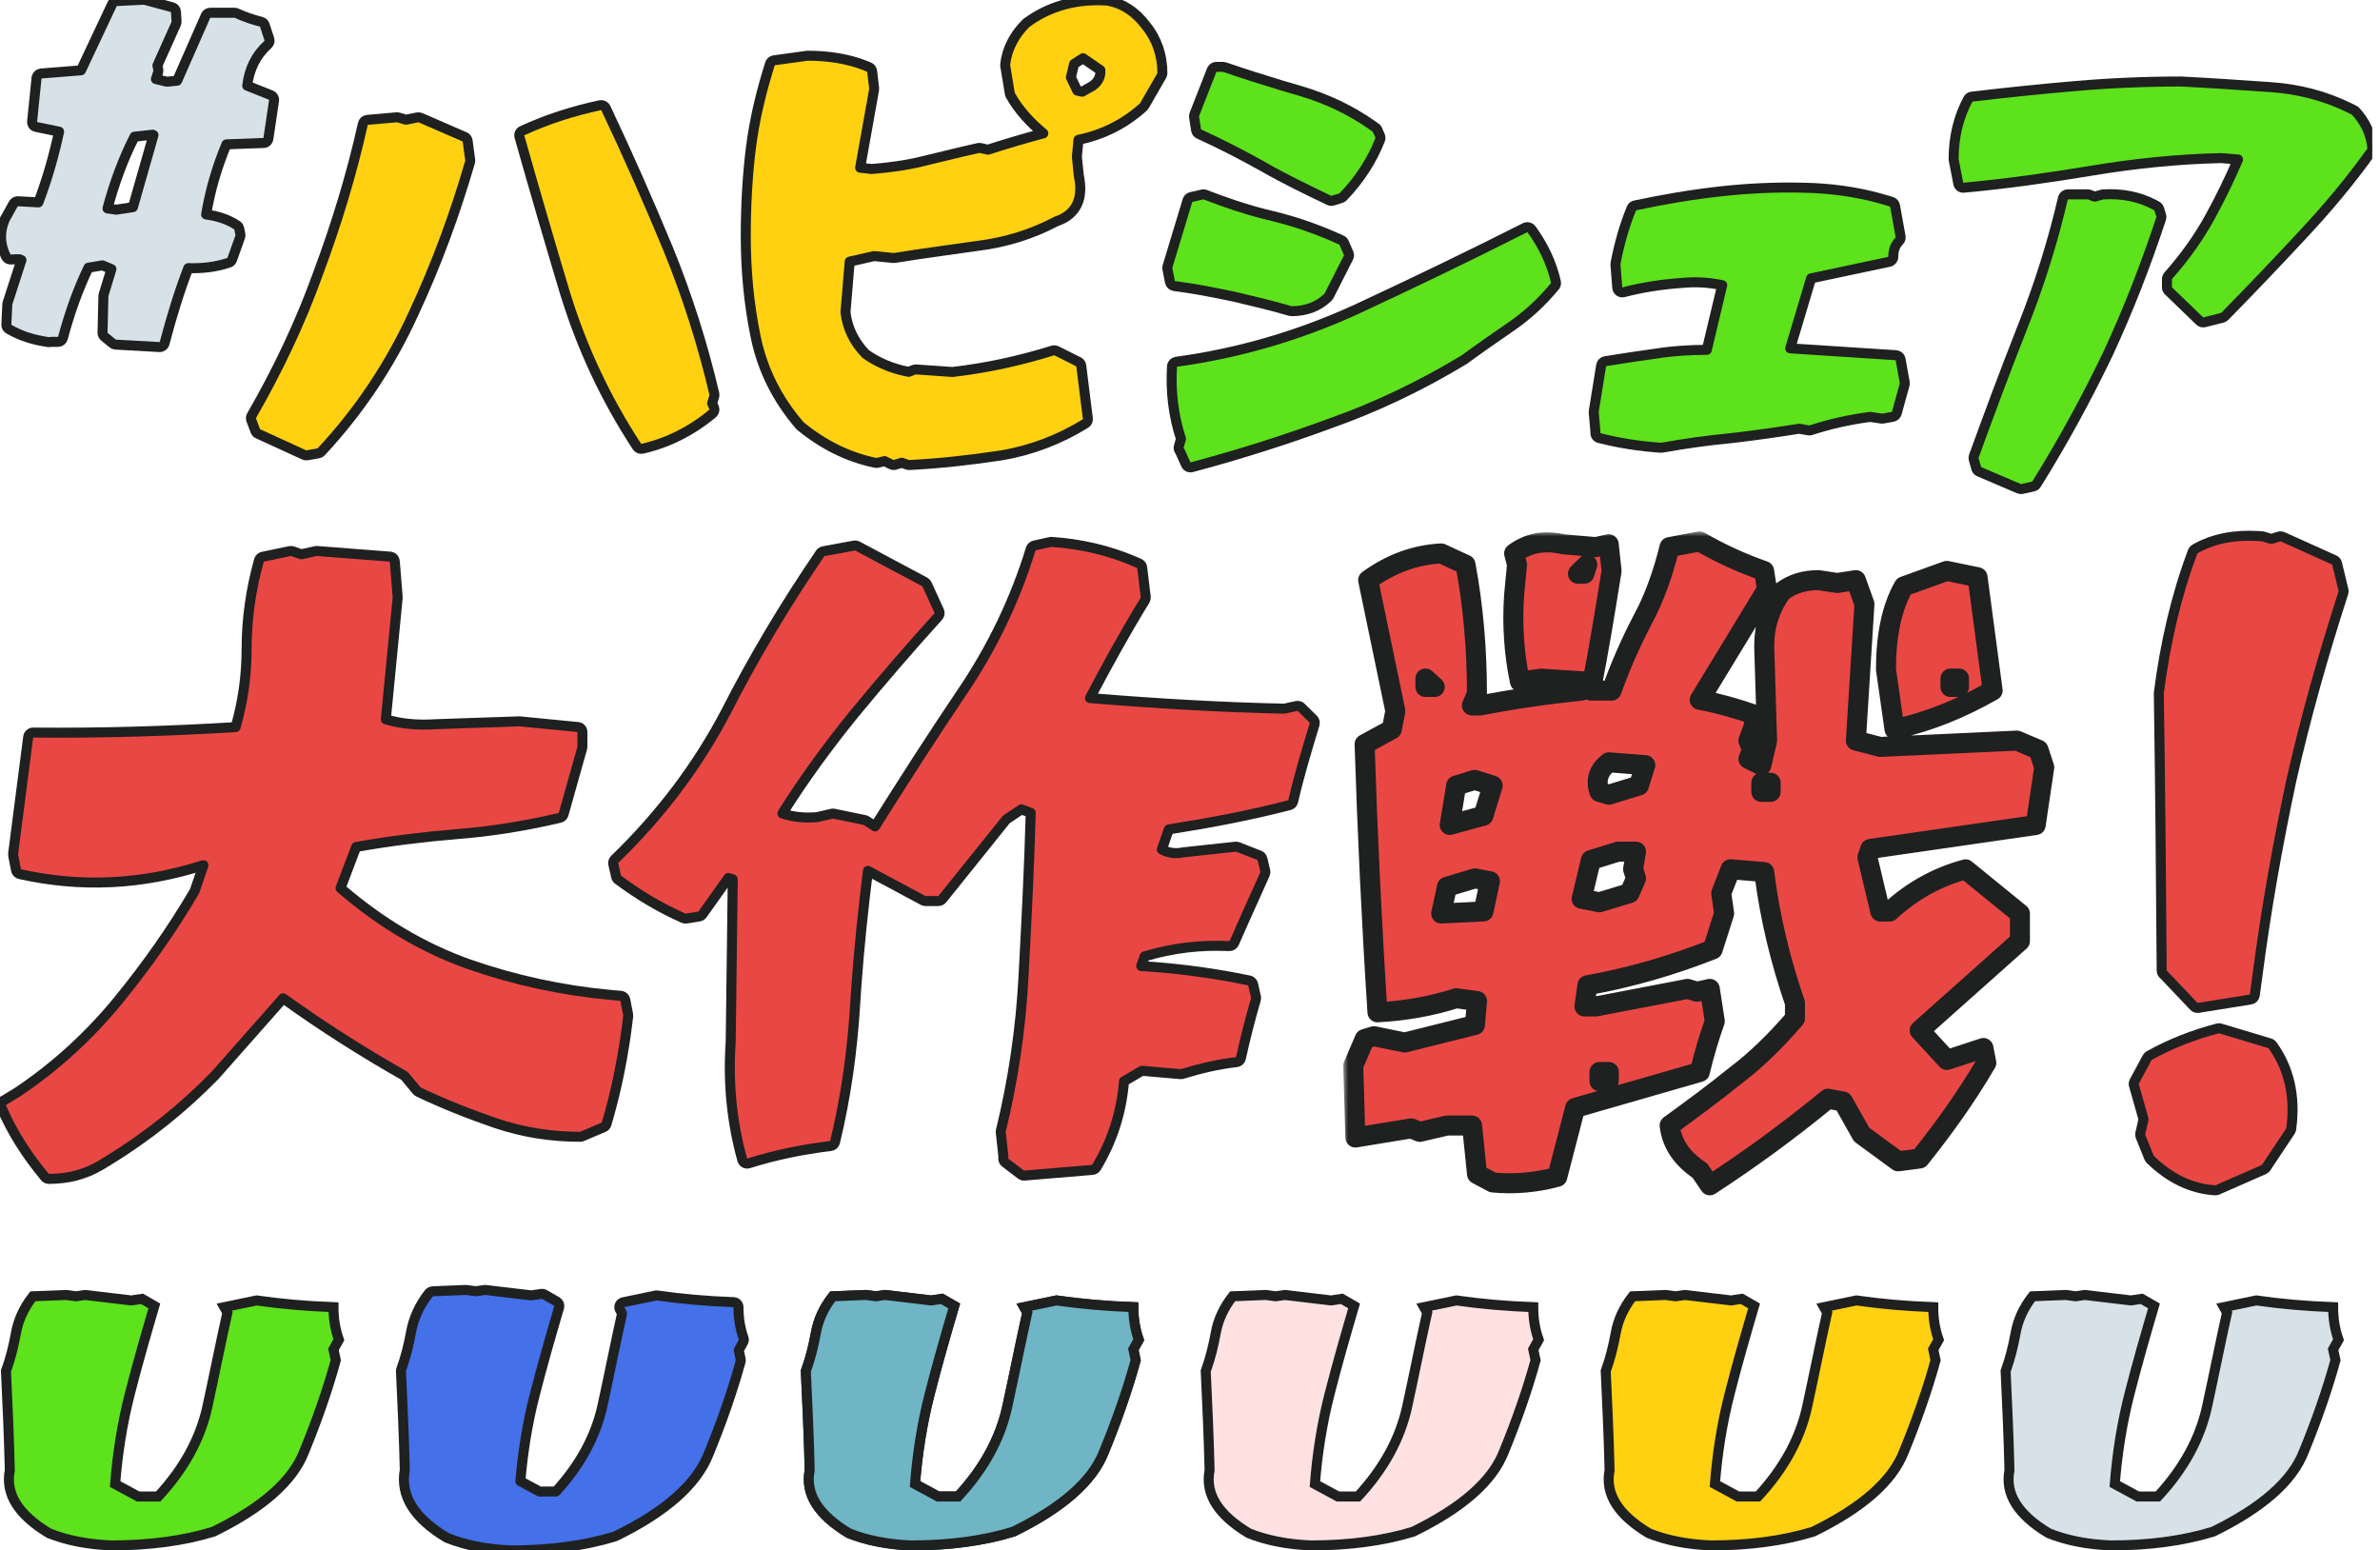
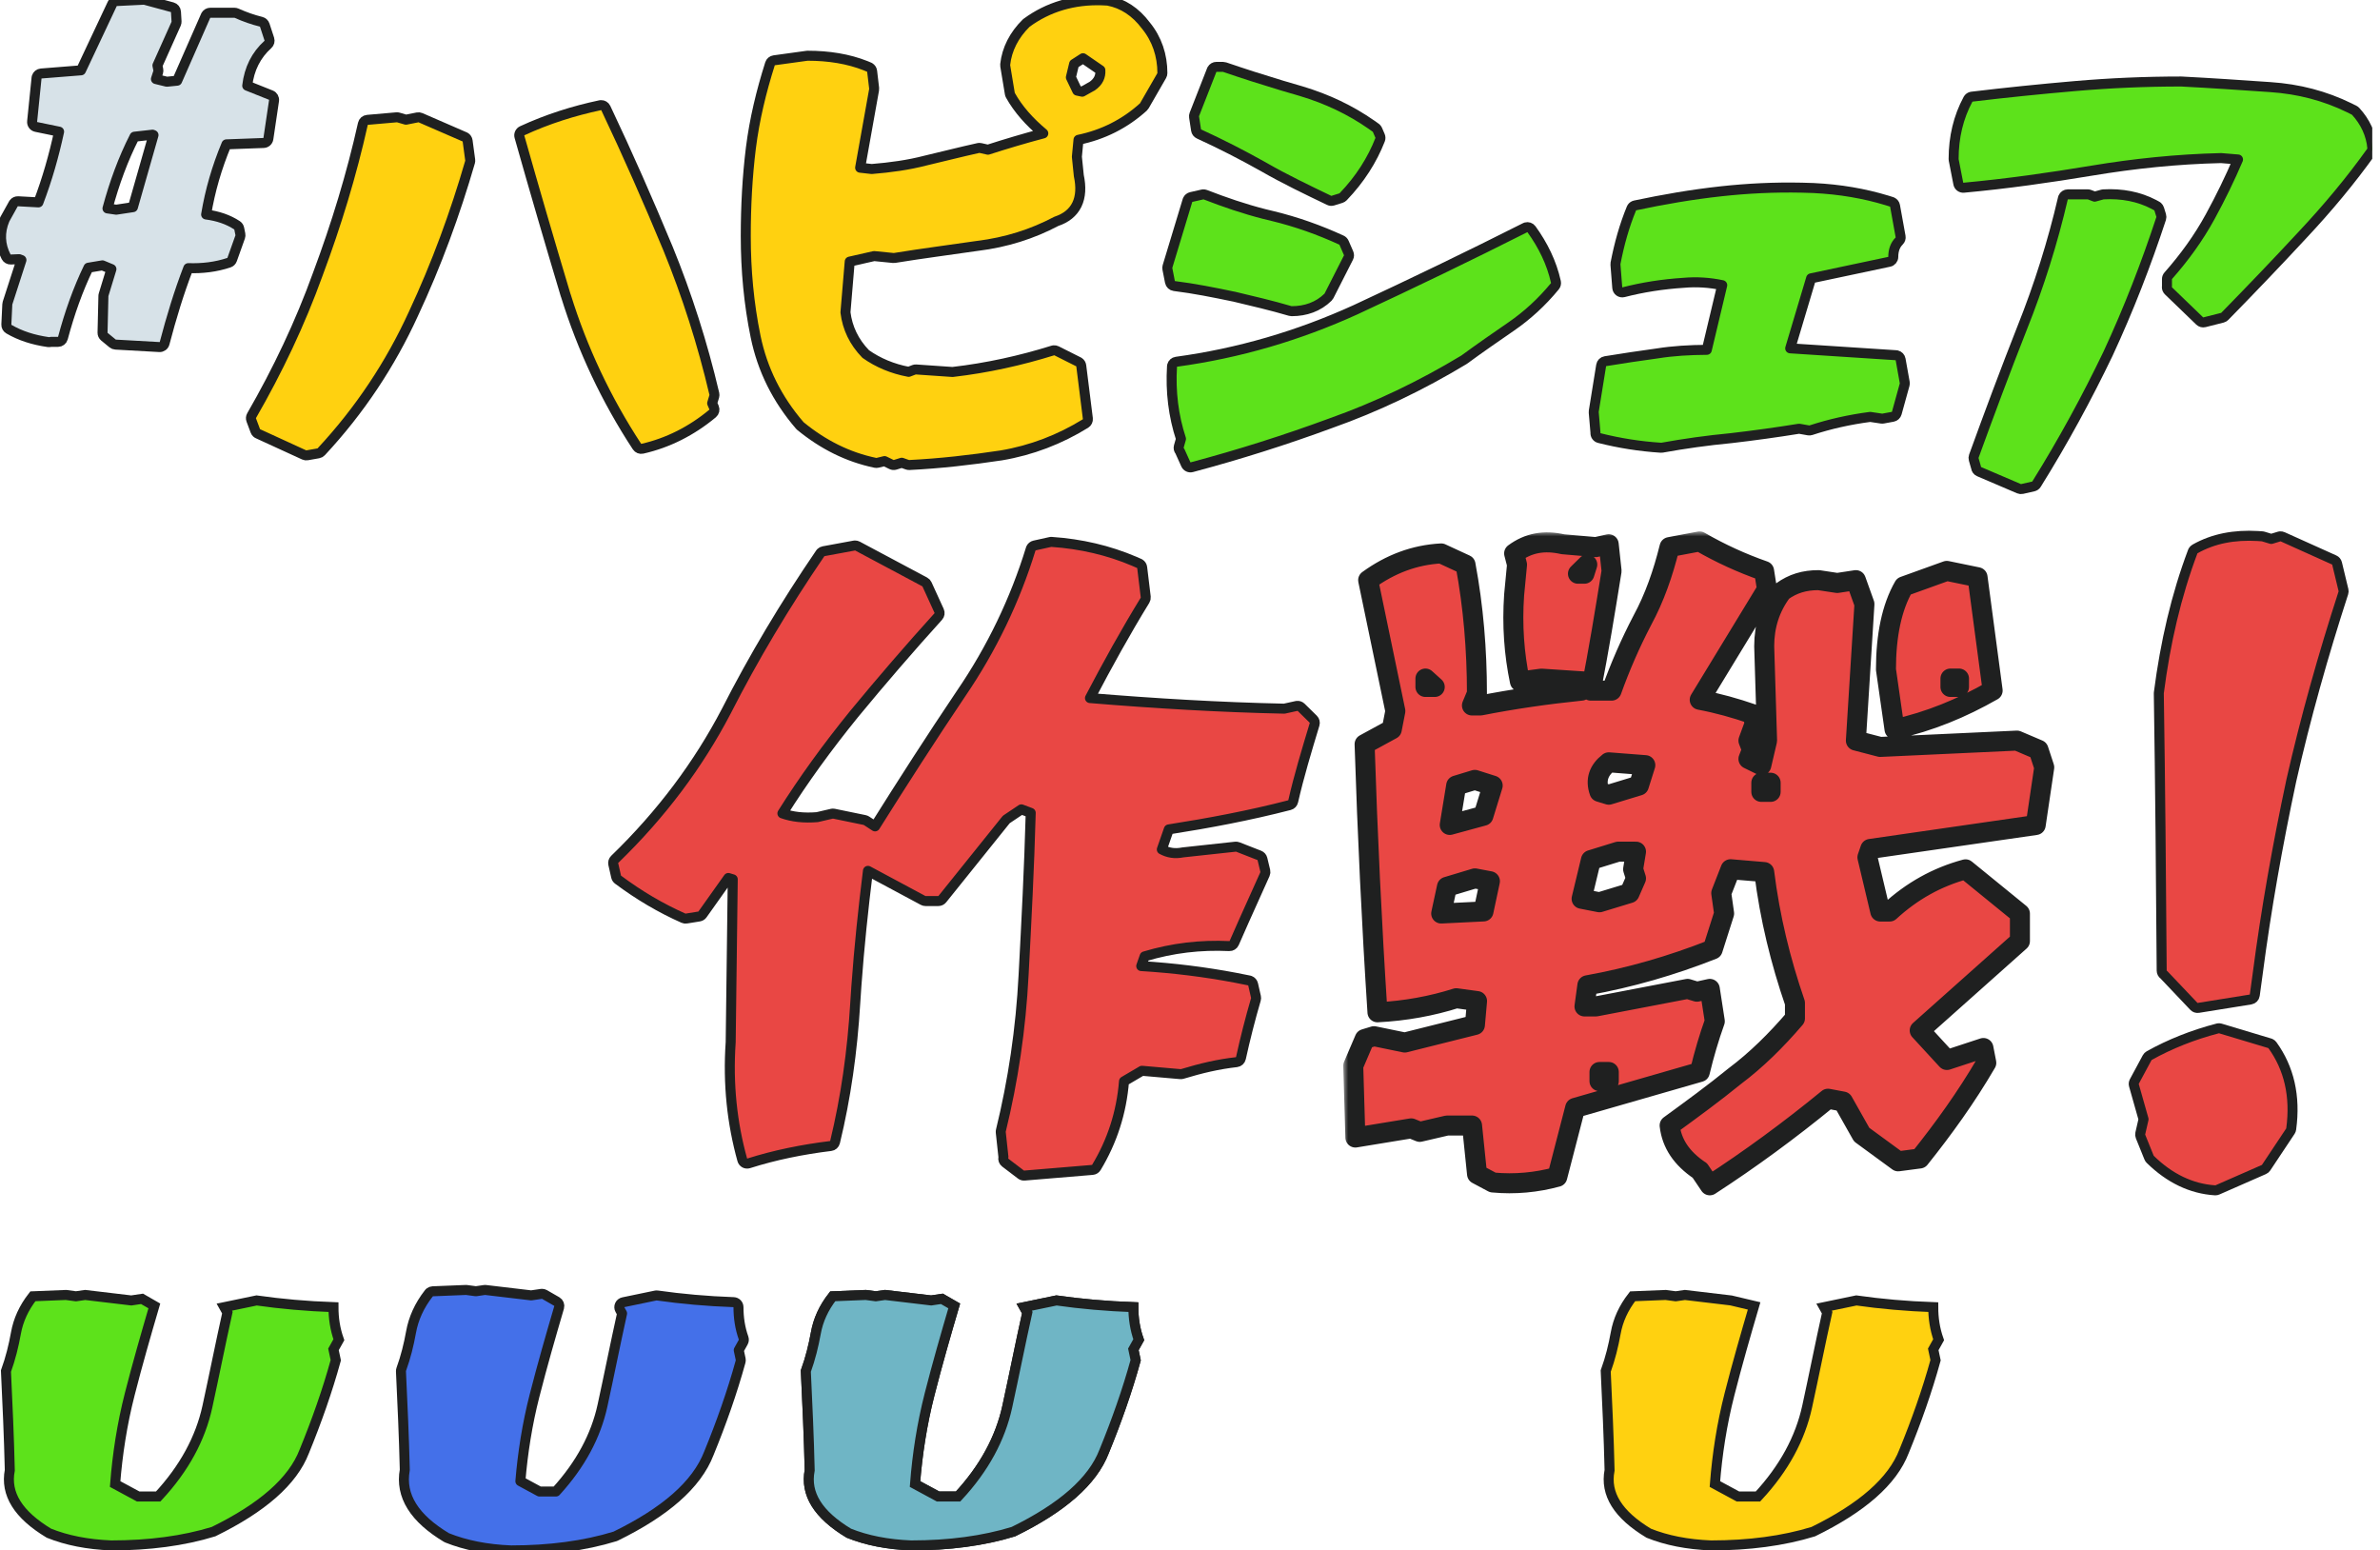
<svg xmlns="http://www.w3.org/2000/svg" width="238" height="155" viewBox="0 0 238 155" fill="none">
  <g clip-path="url(#clip0_18_8437)">
    <path d="M41.756 11.738C41.856 11.718 41.959 11.73 42.053 11.771L46.464 13.688L46.523 13.717C46.652 13.794 46.74 13.928 46.761 14.079L47.02 15.996C47.029 16.065 47.024 16.135 47.005 16.202C45.509 21.36 43.655 26.425 41.337 31.389C39.057 36.375 36.001 41.01 32.119 45.177C32.045 45.256 31.947 45.309 31.84 45.328L30.716 45.526C30.616 45.544 30.512 45.532 30.42 45.489L25.849 43.393C25.708 43.346 25.592 43.239 25.538 43.095L25.124 41.989C25.072 41.85 25.085 41.694 25.159 41.565C27.76 37.054 30.006 32.341 31.792 27.386L31.794 27.38C33.632 22.46 35.163 17.44 36.291 12.375C36.339 12.162 36.519 12.004 36.736 11.985L39.657 11.73C39.719 11.725 39.781 11.732 39.841 11.749L40.597 11.969L41.756 11.738ZM60.105 10.511C60.301 10.503 60.488 10.613 60.575 10.796C62.78 15.441 64.84 20.133 66.793 24.832L66.795 24.835C68.698 29.496 70.253 34.356 71.432 39.377C71.452 39.462 71.449 39.552 71.424 39.636L71.216 40.32L71.404 40.758C71.491 40.961 71.435 41.197 71.266 41.339C69.161 43.096 66.773 44.295 64.231 44.87C64.028 44.916 63.818 44.831 63.703 44.657C60.614 39.953 58.238 34.889 56.591 29.58C56.578 29.555 56.568 29.529 56.56 29.502C54.973 24.212 53.425 18.912 51.944 13.668C51.877 13.431 51.992 13.181 52.216 13.078C54.772 11.899 57.364 11.085 60.02 10.521L60.105 10.511Z" fill="#FFD110" stroke="#1F2020" stroke-miterlimit="10" stroke-linejoin="round" />
    <path d="M110.183 0.031L110.747 0.059L110.807 0.066C112.274 0.346 113.555 1.174 114.588 2.554C115.695 3.906 116.239 5.541 116.239 7.31C116.239 7.397 116.217 7.483 116.173 7.559L114.433 10.58C114.407 10.626 114.374 10.667 114.335 10.702C112.466 12.39 110.295 13.473 107.85 13.979L107.688 15.672L107.882 17.568C108.118 18.675 108.08 19.656 107.692 20.458C107.299 21.268 106.586 21.818 105.636 22.131C103.226 23.405 100.623 24.231 97.752 24.586L97.751 24.585C94.973 24.992 92.228 25.34 89.458 25.792C89.415 25.799 89.371 25.8 89.328 25.796L87.41 25.605L84.972 26.158L84.546 31.235C84.74 32.8 85.4 34.192 86.571 35.398C87.802 36.269 89.258 36.883 90.867 37.18L91.4 36.976L91.504 36.948C91.54 36.943 91.577 36.941 91.613 36.943L95.255 37.194C98.742 36.791 102.08 36.046 105.278 35.048L105.372 35.028C105.467 35.018 105.565 35.035 105.651 35.078L107.853 36.184L107.906 36.215C108.026 36.295 108.106 36.424 108.124 36.568L108.787 41.856C108.811 42.05 108.72 42.241 108.554 42.344C105.983 43.935 103.154 45.026 100.119 45.537L100.109 45.538C97.072 45.993 94.026 46.345 90.93 46.497C90.865 46.5 90.8 46.49 90.739 46.469L90.175 46.269L89.517 46.475C89.394 46.513 89.263 46.503 89.148 46.446L88.454 46.105L87.756 46.276C87.684 46.294 87.609 46.294 87.536 46.279C84.777 45.704 82.302 44.456 80.036 42.598C80.014 42.579 79.993 42.559 79.975 42.537C77.711 39.907 76.239 36.959 75.558 33.643C74.887 30.377 74.577 27.019 74.577 23.617C74.577 20.625 74.731 17.687 75.09 14.783L75.091 14.782C75.451 11.922 76.131 9.124 77.003 6.374C77.061 6.19 77.22 6.057 77.411 6.03L80.698 5.577L80.767 5.572C82.878 5.572 84.838 5.886 86.571 6.575L86.915 6.719L86.974 6.749C87.105 6.828 87.194 6.964 87.212 7.118L87.414 8.827C87.42 8.876 87.418 8.926 87.409 8.975L86.014 16.769L87.172 16.9C89.032 16.75 90.841 16.5 92.528 16.061L92.541 16.058L95.158 15.427C96.042 15.212 96.935 14.999 97.833 14.801L97.942 14.789C97.979 14.789 98.015 14.793 98.051 14.801L98.794 14.969C100.635 14.378 102.484 13.827 104.33 13.338C102.931 12.173 101.817 10.917 101.041 9.526C101.013 9.476 100.994 9.421 100.984 9.364L100.523 6.589C100.515 6.544 100.514 6.498 100.519 6.452C100.686 4.918 101.41 3.501 102.616 2.315C102.633 2.299 102.652 2.284 102.671 2.27C104.833 0.683 107.379 -0.052 110.183 0.031ZM107.412 6.394L107.088 7.734L107.723 9.062L108.221 9.169L109.132 8.658L109.196 8.628C109.527 8.402 109.751 8.147 109.884 7.871C110.002 7.626 110.058 7.343 110.037 7.015L108.301 5.822L107.412 6.394Z" fill="#FFD110" stroke="#1F2020" stroke-miterlimit="10" stroke-linejoin="round" />
    <path d="M152.599 22.731C152.799 22.673 153.019 22.745 153.145 22.919C154.301 24.521 155.161 26.255 155.592 28.193C155.625 28.343 155.588 28.5 155.491 28.618C154.183 30.212 152.706 31.557 151.129 32.642C149.592 33.699 148.002 34.8 146.423 35.957C146.411 35.966 146.399 35.974 146.386 35.981C142.103 38.565 137.663 40.694 133.066 42.32L133.067 42.321C128.536 43.989 123.908 45.457 119.174 46.717C118.938 46.78 118.691 46.663 118.59 46.44L117.987 45.108C117.876 44.982 117.835 44.807 117.882 44.643L118.099 43.883C117.345 41.595 117.046 39.164 117.201 36.638L117.213 36.551C117.261 36.353 117.425 36.201 117.632 36.173C123.887 35.32 129.847 33.568 135.551 30.972C141.292 28.302 146.928 25.586 152.514 22.766L152.599 22.731ZM120.315 19.436C120.389 19.431 120.464 19.442 120.534 19.469C122.455 20.216 124.399 20.881 126.418 21.398L127.288 21.61L127.293 21.611C129.634 22.177 131.923 22.99 134.15 24.013C134.261 24.064 134.351 24.155 134.4 24.268L134.861 25.325C134.92 25.462 134.916 25.619 134.848 25.752L132.898 29.586C132.873 29.634 132.841 29.678 132.802 29.716C131.819 30.681 130.562 31.115 129.165 31.115C129.118 31.115 129.07 31.108 129.024 31.095C127.17 30.549 125.259 30.103 123.374 29.654C123.362 29.653 123.348 29.653 123.335 29.65C121.384 29.244 119.451 28.852 117.426 28.6C117.212 28.573 117.039 28.412 116.997 28.2L116.739 26.888C116.723 26.807 116.727 26.724 116.75 26.645L118.749 20.045L118.773 19.982C118.837 19.841 118.964 19.737 119.118 19.702L120.242 19.447L120.315 19.436ZM122.303 6.687C122.358 6.687 122.413 6.696 122.465 6.714C124.34 7.356 126.247 7.967 128.188 8.55L130.14 9.123L130.145 9.125C132.697 9.892 135.013 10.982 137.155 12.476L137.581 12.779L137.632 12.822C137.68 12.868 137.719 12.924 137.745 12.985L138.005 13.59C138.057 13.711 138.059 13.847 138.011 13.97C137.218 15.997 135.999 17.922 134.312 19.677C134.254 19.737 134.18 19.782 134.1 19.808L133.284 20.062C133.163 20.1 133.031 20.091 132.917 20.036C130.72 18.98 128.493 17.915 126.37 16.695V16.694C124.229 15.493 122.09 14.396 119.895 13.393C119.742 13.323 119.633 13.18 119.608 13.014L119.407 11.701C119.393 11.614 119.403 11.524 119.435 11.442L121.174 7.004L121.207 6.936C121.296 6.783 121.46 6.687 121.64 6.687H122.303Z" fill="#5DE21B" stroke="#1F2020" stroke-miterlimit="10" stroke-linejoin="round" />
    <path d="M180.184 18.765L181.38 18.802L181.384 18.803C183.972 18.929 186.402 19.341 188.705 20.042L189.164 20.186L189.227 20.211C189.37 20.28 189.473 20.414 189.502 20.572L190.059 23.651C190.089 23.814 190.036 23.981 189.918 24.097C189.525 24.483 189.327 25.022 189.327 25.686C189.327 25.922 189.161 26.126 188.93 26.175L181.109 27.832L179.02 34.83L189.599 35.518L189.683 35.53C189.874 35.576 190.024 35.73 190.059 35.929L190.472 38.242C190.485 38.316 190.482 38.391 190.463 38.463L189.674 41.315C189.623 41.499 189.471 41.638 189.283 41.673L188.312 41.852C188.258 41.862 188.203 41.864 188.148 41.855L187.02 41.687C184.949 41.957 182.973 42.401 181.092 43.017C181.014 43.042 180.931 43.048 180.85 43.034L179.913 42.868C177.721 43.223 175.436 43.541 173.104 43.812L173.093 43.813C170.716 44.039 168.461 44.358 166.215 44.762C166.176 44.769 166.135 44.771 166.095 44.769C163.989 44.634 161.931 44.309 159.922 43.801C159.68 43.74 159.522 43.51 159.547 43.264L159.373 41.233C159.369 41.193 159.371 41.152 159.378 41.111L160.117 36.531C160.151 36.318 160.319 36.151 160.532 36.117C162.243 35.843 163.998 35.568 165.706 35.341C167.315 35.083 168.968 34.991 170.681 34.98L172.222 28.515C170.985 28.252 169.687 28.159 168.354 28.279L168.34 28.281V28.28C166.294 28.411 164.249 28.728 162.35 29.22C162.207 29.257 162.055 29.228 161.935 29.143C161.815 29.057 161.739 28.922 161.727 28.774L161.545 26.461C161.541 26.416 161.543 26.372 161.551 26.328C161.922 24.394 162.44 22.557 163.147 20.84L163.207 20.733C163.279 20.636 163.384 20.567 163.505 20.541C166.285 19.953 169.156 19.449 172.128 19.126C174.729 18.843 177.406 18.705 180.184 18.765Z" fill="#5DE21B" stroke="#1F2020" stroke-miterlimit="10" stroke-linejoin="round" />
    <path d="M210.337 19.435C212.188 19.334 213.886 19.656 215.389 20.442L215.687 20.606L215.764 20.66C215.835 20.721 215.888 20.801 215.916 20.891L216.118 21.543C216.149 21.642 216.147 21.748 216.115 21.847C214.62 26.397 212.874 30.901 210.808 35.358L210.805 35.364C208.693 39.761 206.33 44.112 203.648 48.416C203.578 48.529 203.465 48.609 203.335 48.638L202.21 48.893C202.107 48.916 202 48.907 201.903 48.866L197.905 47.156C197.733 47.082 197.621 46.922 197.604 46.743L197.371 45.927C197.342 45.826 197.346 45.718 197.382 45.619C198.92 41.386 200.517 37.094 202.211 32.801L202.212 32.799C203.894 28.592 205.27 24.225 206.293 19.822L206.319 19.74C206.396 19.557 206.577 19.434 206.78 19.434H208.779L208.87 19.443C208.9 19.448 208.929 19.457 208.958 19.468L209.466 19.664L210.231 19.453L210.337 19.435ZM218.146 8.151C221.072 8.302 224.055 8.501 227.025 8.709H227.024C229.879 8.899 232.499 9.59 234.942 10.785L235.429 11.03L235.503 11.077C235.526 11.094 235.547 11.114 235.566 11.135C236.506 12.16 237.118 13.423 237.234 14.812C237.244 14.93 237.211 15.048 237.142 15.144C235.081 18.035 232.751 20.827 230.23 23.512C227.708 26.236 225.091 28.961 222.475 31.635C222.411 31.701 222.329 31.747 222.24 31.77L220.443 32.223C220.276 32.265 220.098 32.218 219.973 32.098L216.841 29.077C216.744 28.983 216.689 28.854 216.688 28.719C216.688 28.686 216.691 28.652 216.697 28.62V27.905C216.697 27.783 216.742 27.665 216.823 27.574C218.445 25.737 219.855 23.794 221.016 21.669C222.072 19.737 222.994 17.836 223.801 15.947L222.107 15.807C217.682 15.911 213.398 16.362 209.225 17.056C204.961 17.766 200.69 18.372 196.369 18.77C196.113 18.793 195.882 18.62 195.833 18.368L195.371 15.998C195.365 15.966 195.362 15.934 195.362 15.902C195.362 13.712 195.841 11.712 196.806 9.923L196.876 9.826C196.956 9.737 197.065 9.679 197.186 9.665C200.575 9.258 204.021 8.908 207.514 8.605C211.017 8.302 214.521 8.15 218.12 8.15C218.128 8.15 218.138 8.15 218.146 8.151Z" fill="#5DE21B" stroke="#1F2020" stroke-miterlimit="10" stroke-linejoin="round" />
-     <path d="M58.24 74.667C58.24 74.713 58.233 74.759 58.221 74.803L56.357 81.422C56.307 81.597 56.167 81.732 55.99 81.773C52.672 82.553 49.284 83.122 45.747 83.398L45.748 83.399C42.411 83.674 39.014 84.084 35.617 84.686L34.055 88.804C38.024 92.24 42.322 94.802 46.95 96.434H46.95C51.479 98.005 56.125 99.024 61.079 99.485L62.075 99.57L62.157 99.584C62.343 99.63 62.489 99.781 62.527 99.974L62.815 101.456C62.825 101.506 62.827 101.558 62.821 101.609C62.385 105.365 61.669 108.982 60.651 112.394C60.608 112.536 60.504 112.653 60.367 112.711L58.214 113.627C58.152 113.653 58.086 113.667 58.019 113.667C55.103 113.667 52.329 113.234 49.556 112.3L49.552 112.299C46.887 111.379 44.36 110.389 41.839 109.18C41.774 109.149 41.717 109.103 41.671 109.048L40.441 107.568C36.351 105.254 32.271 102.665 28.312 99.821L21.518 107.511C21.512 107.517 21.507 107.523 21.501 107.529C18.383 110.728 14.821 113.608 10.816 116.06L10.008 116.544C8.494 117.433 6.829 117.878 4.882 117.878C4.733 117.878 4.592 117.812 4.497 117.697C2.608 115.42 1.148 113.121 0.125 110.678C0.033 110.458 0.109 110.205 0.306 110.071C0.342 110.047 0.381 110.029 0.421 110.015L1.834 109.151C5.649 106.576 8.979 103.515 11.875 99.97C14.715 96.478 17.266 92.858 19.466 89.092L20.345 86.508C14.144 88.495 8.06 88.76 1.986 87.402C1.792 87.359 1.642 87.205 1.604 87.01L1.316 85.527C1.306 85.475 1.304 85.421 1.311 85.368L2.82 73.686C2.852 73.436 3.068 73.249 3.321 73.251C10.062 73.316 16.814 73.115 23.558 72.705C24.269 70.245 24.66 67.663 24.66 64.884C24.66 61.88 25.1 58.879 25.9 56.023L25.922 55.958C25.986 55.811 26.119 55.702 26.279 55.669L28.998 55.102C29.087 55.084 29.18 55.09 29.266 55.12L30.131 55.423L31.568 55.103L31.641 55.093C31.666 55.091 31.691 55.092 31.715 55.094L39.019 55.66L39.108 55.675C39.31 55.728 39.462 55.904 39.479 56.118L39.767 59.707C39.769 59.736 39.769 59.766 39.766 59.795L38.583 71.925C40.062 72.375 41.733 72.539 43.598 72.412L43.615 72.411L51.918 72.128L51.984 72.13L57.788 72.696C58.044 72.721 58.239 72.936 58.24 73.193V74.667Z" fill="#E94744" stroke="#1F2020" stroke-miterlimit="10" stroke-linejoin="round" />
    <path d="M105.163 54.186C108.099 54.384 110.86 55.032 113.418 56.122L113.928 56.345L113.985 56.376C114.113 56.455 114.199 56.589 114.217 56.741L114.574 59.697C114.587 59.809 114.562 59.922 114.503 60.018C112.564 63.175 110.75 66.451 108.997 69.8C115.453 70.333 121.971 70.723 128.425 70.86L129.654 70.59L129.716 70.581C129.861 70.567 130.006 70.619 130.112 70.722L131.332 71.921C131.465 72.052 131.514 72.245 131.46 72.422C130.671 75.032 129.889 77.612 129.317 80.131C129.275 80.314 129.135 80.458 128.954 80.505C124.948 81.543 120.88 82.306 116.881 82.932L116.182 84.937C116.824 85.282 117.475 85.389 118.278 85.234L118.319 85.228L123.547 84.661L123.666 84.663C123.706 84.668 123.745 84.677 123.783 84.692L125.935 85.533C126.087 85.592 126.201 85.722 126.24 85.881L126.528 87.081C126.554 87.188 126.543 87.302 126.497 87.403L124.346 92.186L124.347 92.187L123.414 94.302C123.331 94.491 123.139 94.61 122.933 94.6C120.062 94.465 117.266 94.786 114.463 95.629L114.123 96.598C117.358 96.796 120.497 97.188 123.538 97.764L124.924 98.04L124.993 98.06C125.151 98.118 125.271 98.252 125.309 98.418L125.597 99.684C125.616 99.767 125.613 99.853 125.589 99.935C125.016 101.897 124.519 103.851 124.089 105.813C124.043 106.022 123.869 106.18 123.656 106.204C121.831 106.407 120.076 106.823 118.23 107.384C118.169 107.403 118.104 107.409 118.04 107.404L114.193 107.068L112.401 108.121C112.15 111.261 111.205 114.139 109.632 116.74C109.549 116.877 109.405 116.966 109.245 116.979L102.442 117.546C102.318 117.557 102.195 117.521 102.097 117.446L100.521 116.247C100.368 116.13 100.295 115.935 100.334 115.747C100.337 115.733 100.341 115.72 100.345 115.707L100.076 113.22C100.07 113.163 100.075 113.105 100.088 113.048C101.301 108.083 102.085 102.901 102.362 97.447V97.446C102.644 92.14 102.925 86.715 103.072 81.279L102.138 80.928L100.628 81.941L94.227 89.91C94.132 90.028 93.989 90.096 93.837 90.096H92.549C92.467 90.096 92.385 90.076 92.313 90.037L86.795 87.077C86.329 90.842 85.919 94.7 85.641 98.564L85.523 100.326C85.233 105.139 84.585 109.739 83.501 114.209C83.452 114.412 83.283 114.563 83.076 114.588C80.238 114.935 77.472 115.495 74.864 116.325C74.734 116.366 74.593 116.353 74.474 116.289C74.355 116.224 74.267 116.113 74.231 115.983C73.217 112.343 72.778 108.419 73.069 104.211L73.275 87.924L72.835 87.79L70.247 91.435C70.17 91.544 70.051 91.618 69.919 91.639L68.631 91.846C68.536 91.862 68.438 91.849 68.35 91.81C66.094 90.812 63.908 89.527 61.804 87.957C61.709 87.886 61.642 87.783 61.615 87.668L61.328 86.403C61.289 86.232 61.342 86.054 61.467 85.932C66.158 81.398 69.844 76.435 72.615 71.139C75.345 65.776 78.508 60.48 82.026 55.329L82.089 55.252C82.16 55.184 82.25 55.137 82.348 55.119L85.424 54.552L85.507 54.544C85.591 54.542 85.674 54.563 85.749 54.603L92.477 58.191C92.574 58.242 92.651 58.325 92.697 58.424L93.917 61.097C94 61.279 93.966 61.492 93.832 61.64C90.974 64.798 88.183 68.031 85.401 71.406C82.747 74.677 80.367 77.945 78.24 81.332C79.24 81.688 80.394 81.816 81.716 81.707L83.181 81.366L83.287 81.353C83.323 81.353 83.359 81.356 83.395 81.363L86.47 81.996C86.531 82.008 86.59 82.033 86.643 82.067L87.505 82.629C90.286 78.199 93.14 73.758 96.122 69.326L96.124 69.324C99.171 64.861 101.514 59.977 103.076 54.888L103.099 54.826C103.164 54.685 103.291 54.581 103.445 54.546L105.021 54.197L105.092 54.186C105.116 54.184 105.14 54.184 105.163 54.186Z" fill="#E94744" stroke="#1F2020" stroke-miterlimit="10" stroke-linejoin="round" />
    <mask id="path-8-outside-1_18_8437" maskUnits="userSpaceOnUse" x="134.325" y="53.137" width="72" height="67" fill="black">
      <rect fill="white" x="134.325" y="53.137" width="72" height="67" />
-       <path d="M169.971 117.038C168.184 115.839 167.175 114.366 166.963 112.534C169.183 110.919 171.403 109.295 173.479 107.604C175.632 105.99 177.631 104.016 179.495 101.835V100.286C178.063 96.131 176.987 91.768 176.42 87.198L173.056 86.914L172.124 89.303L172.412 91.343L171.269 94.932C167.184 96.546 163.033 97.746 158.737 98.52L158.448 100.635H159.592L168.76 98.879L169.693 99.162L170.98 98.879L171.48 102.118C170.904 103.733 170.404 105.423 169.981 107.189L157.516 110.777L155.729 117.671C153.653 118.237 151.5 118.445 149.28 118.237L147.704 117.397L147.204 112.543H144.696L141.976 113.176L141.121 112.826L135.537 113.742L135.325 106.566L136.469 103.893L137.401 103.61L140.477 104.243L147.492 102.486L147.704 100.097L145.628 99.814C143.196 100.588 140.544 101.079 137.747 101.221C137.171 92.354 136.748 83.42 136.459 74.412L139.179 72.929L139.535 71.097L136.815 58.009C139.035 56.394 141.467 55.478 144.119 55.337L146.551 56.46C147.339 60.681 147.694 64.978 147.694 69.341L147.194 70.54H148.05C151.269 69.907 154.643 69.416 158.15 69.057L158.439 68.141L154.143 67.858L151.99 68.141C151.413 65.394 151.202 62.513 151.413 59.482L151.702 56.46L151.413 55.337C152.845 54.279 154.422 53.996 156.286 54.42L159.582 54.704L160.87 54.42L161.158 57.093C160.515 61.106 159.871 65.044 159.083 69.057H161.158C162.014 66.668 163.023 64.345 164.234 62.022C165.454 59.775 166.31 57.31 166.954 54.704L169.962 54.137C172.038 55.337 174.19 56.319 176.41 57.093L176.699 58.925L169.971 69.973C171.836 70.323 173.556 70.814 175.199 71.38L175.488 72.296L174.844 74.053L175.199 74.969L174.844 75.885L176.132 76.517L176.708 74.053L176.42 64.619C176.42 62.579 176.997 60.747 178.207 59.133C179.284 58.358 180.428 58.009 181.859 58.009L183.724 58.292L185.588 58.009L186.444 60.398L185.588 74.053L188.02 74.686L201.696 74.053L203.848 74.969L204.425 76.725L203.57 82.495L187.03 84.884L186.742 85.725L188.029 91.145H188.962C191.182 89.105 193.69 87.698 196.554 86.924L201.993 91.353V94.101L191.97 103.034L194.69 105.99L198.342 104.79L198.63 106.273C196.621 109.72 194.334 112.883 191.97 115.839L189.817 116.122L186.165 113.45L184.301 110.145L182.801 109.861C178.938 113.025 174.998 115.914 170.98 118.521L169.981 117.038H169.971ZM142.543 67.849V68.689H143.475L142.543 67.849ZM148.992 88.114L147.492 87.83L144.696 88.671L144.119 91.343L148.348 91.135L148.992 88.114ZM149.27 78.548L147.483 77.981L145.618 78.548L144.974 82.486L148.338 81.57L149.27 78.548ZM158.727 56.451L157.795 57.367H158.439L158.727 56.451ZM163.6 87.83L163.311 86.914L163.6 85.158H161.812L159.092 85.998L158.16 89.87L159.948 90.219L162.956 89.303L163.6 87.83ZM164.532 76.508L160.88 76.225C159.88 76.999 159.515 77.981 159.948 79.18L160.88 79.464L163.888 78.548L164.532 76.508ZM160.88 107.189H159.948V108.105H160.88V107.189ZM177.064 78.264H176.132V79.18H177.064V78.264ZM188.596 66.933C188.596 63.552 189.173 60.738 190.384 58.632L194.68 57.084L197.755 57.716L199.264 69.048C196.189 70.804 192.96 72.145 189.452 72.92L188.596 66.942V66.933ZM195.9 67.849H195.045V68.689H195.9V67.849Z" />
    </mask>
    <path d="M169.971 117.038C168.184 115.839 167.175 114.366 166.963 112.534C169.183 110.919 171.403 109.295 173.479 107.604C175.632 105.99 177.631 104.016 179.495 101.835V100.286C178.063 96.131 176.987 91.768 176.42 87.198L173.056 86.914L172.124 89.303L172.412 91.343L171.269 94.932C167.184 96.546 163.033 97.746 158.737 98.52L158.448 100.635H159.592L168.76 98.879L169.693 99.162L170.98 98.879L171.48 102.118C170.904 103.733 170.404 105.423 169.981 107.189L157.516 110.777L155.729 117.671C153.653 118.237 151.5 118.445 149.28 118.237L147.704 117.397L147.204 112.543H144.696L141.976 113.176L141.121 112.826L135.537 113.742L135.325 106.566L136.469 103.893L137.401 103.61L140.477 104.243L147.492 102.486L147.704 100.097L145.628 99.814C143.196 100.588 140.544 101.079 137.747 101.221C137.171 92.354 136.748 83.42 136.459 74.412L139.179 72.929L139.535 71.097L136.815 58.009C139.035 56.394 141.467 55.478 144.119 55.337L146.551 56.46C147.339 60.681 147.694 64.978 147.694 69.341L147.194 70.54H148.05C151.269 69.907 154.643 69.416 158.15 69.057L158.439 68.141L154.143 67.858L151.99 68.141C151.413 65.394 151.202 62.513 151.413 59.482L151.702 56.46L151.413 55.337C152.845 54.279 154.422 53.996 156.286 54.42L159.582 54.704L160.87 54.42L161.158 57.093C160.515 61.106 159.871 65.044 159.083 69.057H161.158C162.014 66.668 163.023 64.345 164.234 62.022C165.454 59.775 166.31 57.31 166.954 54.704L169.962 54.137C172.038 55.337 174.19 56.319 176.41 57.093L176.699 58.925L169.971 69.973C171.836 70.323 173.556 70.814 175.199 71.38L175.488 72.296L174.844 74.053L175.199 74.969L174.844 75.885L176.132 76.517L176.708 74.053L176.42 64.619C176.42 62.579 176.997 60.747 178.207 59.133C179.284 58.358 180.428 58.009 181.859 58.009L183.724 58.292L185.588 58.009L186.444 60.398L185.588 74.053L188.02 74.686L201.696 74.053L203.848 74.969L204.425 76.725L203.57 82.495L187.03 84.884L186.742 85.725L188.029 91.145H188.962C191.182 89.105 193.69 87.698 196.554 86.924L201.993 91.353V94.101L191.97 103.034L194.69 105.99L198.342 104.79L198.63 106.273C196.621 109.72 194.334 112.883 191.97 115.839L189.817 116.122L186.165 113.45L184.301 110.145L182.801 109.861C178.938 113.025 174.998 115.914 170.98 118.521L169.981 117.038H169.971ZM142.543 67.849V68.689H143.475L142.543 67.849ZM148.992 88.114L147.492 87.83L144.696 88.671L144.119 91.343L148.348 91.135L148.992 88.114ZM149.27 78.548L147.483 77.981L145.618 78.548L144.974 82.486L148.338 81.57L149.27 78.548ZM158.727 56.451L157.795 57.367H158.439L158.727 56.451ZM163.6 87.83L163.311 86.914L163.6 85.158H161.812L159.092 85.998L158.16 89.87L159.948 90.219L162.956 89.303L163.6 87.83ZM164.532 76.508L160.88 76.225C159.88 76.999 159.515 77.981 159.948 79.18L160.88 79.464L163.888 78.548L164.532 76.508ZM160.88 107.189H159.948V108.105H160.88V107.189ZM177.064 78.264H176.132V79.18H177.064V78.264ZM188.596 66.933C188.596 63.552 189.173 60.738 190.384 58.632L194.68 57.084L197.755 57.716L199.264 69.048C196.189 70.804 192.96 72.145 189.452 72.92L188.596 66.942V66.933ZM195.9 67.849H195.045V68.689H195.9V67.849Z" fill="#E94744" />
    <path d="M169.971 117.038C168.184 115.839 167.175 114.366 166.963 112.534C169.183 110.919 171.403 109.295 173.479 107.604C175.632 105.99 177.631 104.016 179.495 101.835V100.286C178.063 96.131 176.987 91.768 176.42 87.198L173.056 86.914L172.124 89.303L172.412 91.343L171.269 94.932C167.184 96.546 163.033 97.746 158.737 98.52L158.448 100.635H159.592L168.76 98.879L169.693 99.162L170.98 98.879L171.48 102.118C170.904 103.733 170.404 105.423 169.981 107.189L157.516 110.777L155.729 117.671C153.653 118.237 151.5 118.445 149.28 118.237L147.704 117.397L147.204 112.543H144.696L141.976 113.176L141.121 112.826L135.537 113.742L135.325 106.566L136.469 103.893L137.401 103.61L140.477 104.243L147.492 102.486L147.704 100.097L145.628 99.814C143.196 100.588 140.544 101.079 137.747 101.221C137.171 92.354 136.748 83.42 136.459 74.412L139.179 72.929L139.535 71.097L136.815 58.009C139.035 56.394 141.467 55.478 144.119 55.337L146.551 56.46C147.339 60.681 147.694 64.978 147.694 69.341L147.194 70.54H148.05C151.269 69.907 154.643 69.416 158.15 69.057L158.439 68.141L154.143 67.858L151.99 68.141C151.413 65.394 151.202 62.513 151.413 59.482L151.702 56.46L151.413 55.337C152.845 54.279 154.422 53.996 156.286 54.42L159.582 54.704L160.87 54.42L161.158 57.093C160.515 61.106 159.871 65.044 159.083 69.057H161.158C162.014 66.668 163.023 64.345 164.234 62.022C165.454 59.775 166.31 57.31 166.954 54.704L169.962 54.137C172.038 55.337 174.19 56.319 176.41 57.093L176.699 58.925L169.971 69.973C171.836 70.323 173.556 70.814 175.199 71.38L175.488 72.296L174.844 74.053L175.199 74.969L174.844 75.885L176.132 76.517L176.708 74.053L176.42 64.619C176.42 62.579 176.997 60.747 178.207 59.133C179.284 58.358 180.428 58.009 181.859 58.009L183.724 58.292L185.588 58.009L186.444 60.398L185.588 74.053L188.02 74.686L201.696 74.053L203.848 74.969L204.425 76.725L203.57 82.495L187.03 84.884L186.742 85.725L188.029 91.145H188.962C191.182 89.105 193.69 87.698 196.554 86.924L201.993 91.353V94.101L191.97 103.034L194.69 105.99L198.342 104.79L198.63 106.273C196.621 109.72 194.334 112.883 191.97 115.839L189.817 116.122L186.165 113.45L184.301 110.145L182.801 109.861C178.938 113.025 174.998 115.914 170.98 118.521L169.981 117.038H169.971ZM142.543 67.849V68.689H143.475L142.543 67.849ZM148.992 88.114L147.492 87.83L144.696 88.671L144.119 91.343L148.348 91.135L148.992 88.114ZM149.27 78.548L147.483 77.981L145.618 78.548L144.974 82.486L148.338 81.57L149.27 78.548ZM158.727 56.451L157.795 57.367H158.439L158.727 56.451ZM163.6 87.83L163.311 86.914L163.6 85.158H161.812L159.092 85.998L158.16 89.87L159.948 90.219L162.956 89.303L163.6 87.83ZM164.532 76.508L160.88 76.225C159.88 76.999 159.515 77.981 159.948 79.18L160.88 79.464L163.888 78.548L164.532 76.508ZM160.88 107.189H159.948V108.105H160.88V107.189ZM177.064 78.264H176.132V79.18H177.064V78.264ZM188.596 66.933C188.596 63.552 189.173 60.738 190.384 58.632L194.68 57.084L197.755 57.716L199.264 69.048C196.189 70.804 192.96 72.145 189.452 72.92L188.596 66.942V66.933ZM195.9 67.849H195.045V68.689H195.9V67.849Z" stroke="#1F2020" stroke-width="2" stroke-miterlimit="10" stroke-linejoin="round" mask="url(#path-8-outside-1_18_8437)" />
    <path d="M221.839 102.821C221.906 102.813 221.975 102.819 222.041 102.838L226.98 104.321L227.057 104.351C227.13 104.387 227.194 104.441 227.242 104.507C228.902 106.805 229.567 109.61 229.119 112.894C229.109 112.969 229.082 113.041 229.04 113.104L226.609 116.758C226.556 116.838 226.481 116.901 226.393 116.939L221.742 118.979C221.679 119.007 221.61 119.021 221.541 119.021H221.531C221.521 119.021 221.51 119.021 221.5 119.02C219.142 118.87 216.957 117.824 215.02 115.921C214.972 115.873 214.934 115.816 214.908 115.752L214.053 113.637C214.014 113.542 214.005 113.438 214.028 113.338L214.354 111.913L213.391 108.515C213.355 108.39 213.37 108.256 213.432 108.142L214.72 105.752C214.765 105.669 214.833 105.6 214.916 105.553C216.964 104.408 219.291 103.476 221.771 102.833L221.839 102.821ZM219.497 54.892C221.347 53.843 223.441 53.463 225.767 53.596L226.235 53.629L226.338 53.65L227.125 53.889L227.912 53.65L228 53.631C228.089 53.621 228.18 53.635 228.263 53.672L233.423 55.995C233.564 56.058 233.668 56.183 233.704 56.334L234.348 59.006C234.369 59.096 234.366 59.19 234.338 59.278C232.334 65.458 230.55 71.777 229.122 78.085L229.123 78.085C227.761 84.477 226.619 90.866 225.766 97.395V97.398L225.477 99.513C225.448 99.731 225.279 99.904 225.061 99.939L219.833 100.78C219.67 100.806 219.504 100.75 219.391 100.63L216.393 97.472C216.256 97.381 216.17 97.228 216.169 97.06C216.102 87.844 216.025 78.629 215.881 69.339C215.88 69.315 215.882 69.291 215.885 69.267C216.533 64.241 217.617 59.556 219.276 55.151L219.313 55.073C219.358 54.998 219.421 54.935 219.497 54.892Z" fill="#E94744" stroke="#1F2020" stroke-miterlimit="10" stroke-linejoin="round" />
    <path d="M14.353 -0.027C14.405 -0.029 14.457 -0.024 14.508 -0.01L17.228 0.726C17.435 0.782 17.583 0.965 17.596 1.179L17.654 2.142C17.658 2.222 17.645 2.303 17.612 2.376L15.744 6.545L15.828 6.965C15.845 7.049 15.841 7.135 15.815 7.216L15.593 7.905L16.682 8.172L17.717 8.068L20.57 1.575L20.605 1.509C20.695 1.365 20.854 1.275 21.028 1.275H23.45C23.52 1.275 23.589 1.29 23.654 1.319C24.494 1.695 25.302 1.977 26.116 2.177C26.283 2.218 26.418 2.343 26.472 2.507L26.933 3.915C26.994 4.103 26.939 4.31 26.792 4.442C25.615 5.501 24.92 6.879 24.723 8.57L27.095 9.517C27.31 9.603 27.438 9.826 27.404 10.055L26.837 13.87C26.802 14.107 26.602 14.287 26.362 14.296L22.643 14.434C21.681 16.741 21.009 19.062 20.613 21.447C21.781 21.599 22.819 21.945 23.705 22.529C23.817 22.602 23.895 22.718 23.921 22.849L24.036 23.424C24.054 23.513 24.047 23.606 24.017 23.691L23.209 25.957C23.158 26.102 23.042 26.215 22.897 26.263C21.585 26.702 20.229 26.858 18.829 26.812C17.898 29.228 17.134 31.749 16.456 34.33C16.396 34.559 16.182 34.716 15.945 34.703L11.553 34.456C11.447 34.451 11.345 34.411 11.263 34.343L10.437 33.664C10.318 33.566 10.251 33.42 10.254 33.266L10.341 29.592L10.347 29.525C10.351 29.502 10.356 29.48 10.363 29.459L11.143 26.907L10.244 26.533L8.845 26.767C7.799 28.936 6.96 31.291 6.288 33.812C6.23 34.031 6.031 34.184 5.805 34.184H5.073C5 34.209 4.921 34.219 4.841 34.208C3.33 33.993 2.034 33.578 0.882 32.907C0.721 32.813 0.626 32.638 0.635 32.452L0.731 30.43C0.733 30.386 0.741 30.342 0.754 30.3L2.144 26L1.912 25.915L1.077 25.949C0.883 25.957 0.703 25.852 0.614 25.679C-0.012 24.471 -0.067 23.23 0.471 21.951L0.495 21.901L1.341 20.38L1.38 20.322C1.48 20.191 1.639 20.115 1.806 20.125L3.842 20.236C4.716 17.939 5.387 15.587 5.91 13.164L3.609 12.69C3.355 12.638 3.184 12.401 3.213 12.144C3.294 11.427 3.363 10.704 3.433 9.976C3.502 9.25 3.572 8.519 3.655 7.792L3.672 7.705C3.73 7.509 3.904 7.366 4.113 7.349L8.099 7.032L11.225 0.391L11.258 0.332C11.345 0.198 11.491 0.113 11.653 0.105L14.353 -0.027ZM13.45 13.668C12.314 15.899 11.438 18.286 10.749 20.841L11.625 20.967L13.292 20.715L15.351 13.507L15.254 13.466L13.45 13.668Z" fill="#D7E2E8" stroke="#1F2020" stroke-miterlimit="10" stroke-linejoin="round" />
    <path d="M4.901 153.309C1.826 151.459 0.519 149.381 0.98 147.011C0.903 143.687 0.75 140.391 0.596 137.096C1.057 135.821 1.365 134.565 1.595 133.29C1.826 132.015 2.364 130.797 3.287 129.617L6.593 129.484L7.592 129.617L8.515 129.484L13.128 130.032L14.204 129.872L15.434 130.58C14.589 133.46 13.743 136.397 12.974 139.409C12.205 142.412 11.744 145.424 11.513 148.39L13.82 149.636H15.819C18.433 146.822 20.047 143.819 20.739 140.646C21.431 137.483 22.047 134.348 22.738 131.25L22.431 130.703L25.66 130.032C28.12 130.381 30.657 130.608 33.348 130.703C33.348 131.789 33.502 132.874 33.887 133.96L33.348 134.924L33.579 136.01C32.733 139.079 31.657 142.119 30.427 145.122C29.274 148.125 26.198 150.779 21.355 153.149C18.356 154.074 14.896 154.528 11.129 154.528C8.746 154.433 6.67 154.018 4.901 153.309Z" fill="#5DE21B" stroke="#1F2020" stroke-miterlimit="10" />
    <path d="M73.848 130.702C73.848 131.74 73.994 132.769 74.356 133.794C74.404 133.929 74.392 134.079 74.322 134.204L73.875 135.004L74.067 135.905C74.084 135.984 74.081 136.065 74.06 136.143C73.208 139.234 72.125 142.294 70.889 145.312C69.663 148.49 66.446 151.213 61.573 153.598C61.55 153.609 61.526 153.619 61.501 153.627C58.445 154.57 54.933 155.027 51.128 155.027C51.121 155.027 51.115 155.028 51.108 155.027C48.679 154.931 46.545 154.507 44.714 153.773C44.689 153.764 44.665 153.752 44.643 153.738C43.067 152.79 41.9 151.758 41.19 150.62C40.481 149.486 40.241 148.265 40.479 146.974C40.401 143.673 40.249 140.399 40.096 137.119C40.093 137.053 40.103 136.988 40.125 136.926C40.575 135.684 40.876 134.456 41.103 133.201C41.349 131.842 41.922 130.549 42.892 129.309L42.968 129.23C43.051 129.162 43.156 129.122 43.266 129.117L46.571 128.984L46.657 128.988L47.589 129.112L48.442 128.989L48.508 128.984C48.529 128.984 48.551 128.986 48.572 128.988L53.118 129.526L54.13 129.377L54.213 129.372C54.297 129.374 54.38 129.396 54.453 129.438L55.683 130.146C55.883 130.262 55.978 130.499 55.913 130.721C55.068 133.6 54.225 136.53 53.458 139.533H53.457C52.724 142.396 52.275 145.27 52.038 148.105L53.944 149.136H55.596C58.071 146.425 59.592 143.555 60.25 140.54V140.539C60.922 137.467 61.535 134.354 62.208 131.328L61.994 130.947C61.916 130.808 61.909 130.64 61.975 130.495C62.041 130.35 62.172 130.245 62.328 130.213L65.558 129.543L65.643 129.532C65.671 129.531 65.701 129.533 65.73 129.537C68.172 129.884 70.692 130.109 73.365 130.203C73.634 130.213 73.847 130.433 73.848 130.702Z" fill="#4470E9" stroke="#1F2020" stroke-miterlimit="10" stroke-linejoin="round" />
    <path d="M84.89 153.309C81.814 151.459 80.507 149.381 80.969 147.011C80.892 143.687 80.738 140.391 80.584 137.096C81.045 135.821 81.353 134.565 81.584 133.29C81.814 132.015 82.352 130.797 83.275 129.617L86.581 129.484L87.581 129.617L88.503 129.484L93.116 130.032L94.192 129.872L95.423 130.58C94.577 133.46 93.731 136.397 92.962 139.409C92.194 142.412 91.732 145.424 91.502 148.39L93.808 149.636H95.807C98.421 146.822 100.036 143.819 100.728 140.646C101.42 137.483 102.035 134.348 102.727 131.25L102.419 130.703L105.648 130.032C108.109 130.381 110.646 130.608 113.337 130.703C113.337 131.789 113.49 132.874 113.875 133.96L113.337 134.924L113.567 136.01C112.722 139.079 111.645 142.119 110.415 145.122C109.262 148.125 106.186 150.779 101.343 153.149C98.344 154.074 94.885 154.528 91.117 154.528C88.734 154.433 86.658 154.018 84.89 153.309Z" fill="#6FB5C5" stroke="#1F2020" stroke-miterlimit="10" />
    <path d="M84.89 153.309C81.814 151.459 80.507 149.381 80.969 147.011C80.892 143.687 80.738 140.391 80.584 137.096C81.045 135.821 81.353 134.565 81.584 133.29C81.814 132.015 82.352 130.797 83.275 129.617L86.581 129.484L87.581 129.617L88.503 129.484L93.116 130.032L94.192 129.872L95.423 130.58C94.577 133.46 93.731 136.397 92.962 139.409C92.194 142.412 91.732 145.424 91.502 148.39L93.808 149.636H95.807C98.421 146.822 100.036 143.819 100.728 140.646C101.42 137.483 102.035 134.348 102.727 131.25L102.419 130.703L105.648 130.032C108.109 130.381 110.646 130.608 113.337 130.703C113.337 131.789 113.49 132.874 113.875 133.96L113.337 134.924L113.567 136.01C112.722 139.079 111.645 142.119 110.415 145.122C109.262 148.125 106.186 150.779 101.343 153.149C98.344 154.074 94.885 154.528 91.117 154.528C88.734 154.433 86.658 154.018 84.89 153.309Z" fill="#6FB5C5" stroke="#1F2020" stroke-miterlimit="10" />
-     <path d="M124.879 153.309C121.804 151.459 120.496 149.381 120.958 147.011C120.881 143.687 120.727 140.391 120.573 137.096C121.035 135.821 121.342 134.565 121.573 133.29C121.804 132.015 122.342 130.797 123.264 129.617L126.57 129.484L127.57 129.617L128.492 129.484L133.105 130.032L134.182 129.872L135.412 130.58C134.566 133.46 133.721 136.397 132.952 139.409C132.183 142.412 131.722 145.424 131.491 148.39L133.797 149.636H135.796C138.41 146.822 140.025 143.819 140.717 140.646C141.409 137.483 142.024 134.348 142.716 131.25L142.408 130.703L145.638 130.032C148.098 130.381 150.635 130.608 153.326 130.703C153.326 131.789 153.48 132.874 153.864 133.96L153.326 134.924L153.557 136.01C152.711 139.079 151.635 142.119 150.404 145.122C149.251 148.125 146.176 150.779 141.332 153.149C138.334 154.074 134.874 154.528 131.106 154.528C128.723 154.433 126.647 154.018 124.879 153.309Z" fill="#FFE1E1" stroke="#1F2020" stroke-miterlimit="10" />
-     <path d="M164.878 153.309C161.802 151.459 160.495 149.381 160.957 147.011C160.88 143.687 160.726 140.391 160.572 137.096C161.034 135.821 161.341 134.565 161.572 133.29C161.802 132.015 162.341 130.797 163.263 129.617L166.569 129.484L167.569 129.617L168.491 129.484L173.104 130.032L174.181 129.872L175.411 130.58C174.565 133.46 173.719 136.397 172.951 139.409C172.182 142.412 171.72 145.424 171.49 148.39L173.796 149.636H175.795C178.409 146.822 180.024 143.819 180.716 140.646C181.408 137.483 182.023 134.348 182.715 131.25L182.407 130.703L185.636 130.032C188.097 130.381 190.634 130.608 193.325 130.703C193.325 131.789 193.479 132.874 193.863 133.96L193.325 134.924L193.556 136.01C192.71 139.079 191.633 142.119 190.403 145.122C189.25 148.125 186.175 150.779 181.331 153.149C178.332 154.074 174.873 154.528 171.105 154.528C168.722 154.433 166.646 154.018 164.878 153.309Z" fill="#FFD110" stroke="#1F2020" stroke-miterlimit="10" />
-     <path d="M204.867 153.309C201.792 151.459 200.485 149.381 200.946 147.011C200.869 143.687 200.715 140.391 200.562 137.096C201.023 135.821 201.33 134.565 201.561 133.29C201.792 132.015 202.33 130.797 203.252 129.617L206.558 129.484L207.558 129.617L208.481 129.484L213.094 130.032L214.17 129.872L215.4 130.58C214.554 133.46 213.709 136.397 212.94 139.409C212.171 142.412 211.71 145.424 211.479 148.39L213.786 149.636H215.785C218.399 146.822 220.013 143.819 220.705 140.646C221.397 137.483 222.012 134.348 222.704 131.25L222.397 130.703L225.626 130.032C228.086 130.381 230.623 130.608 233.314 130.703C233.314 131.789 233.468 132.874 233.852 133.96L233.314 134.924L233.545 136.01C232.699 139.079 231.623 142.119 230.393 145.122C229.239 148.125 226.164 150.779 221.32 153.149C218.322 154.074 214.862 154.528 211.095 154.528C208.711 154.433 206.635 154.018 204.867 153.309Z" fill="#D7E2E8" stroke="#1F2020" stroke-miterlimit="10" />
+     <path d="M164.878 153.309C161.802 151.459 160.495 149.381 160.957 147.011C160.88 143.687 160.726 140.391 160.572 137.096C161.034 135.821 161.341 134.565 161.572 133.29C161.802 132.015 162.341 130.797 163.263 129.617L166.569 129.484L167.569 129.617L168.491 129.484L173.104 130.032L175.411 130.58C174.565 133.46 173.719 136.397 172.951 139.409C172.182 142.412 171.72 145.424 171.49 148.39L173.796 149.636H175.795C178.409 146.822 180.024 143.819 180.716 140.646C181.408 137.483 182.023 134.348 182.715 131.25L182.407 130.703L185.636 130.032C188.097 130.381 190.634 130.608 193.325 130.703C193.325 131.789 193.479 132.874 193.863 133.96L193.325 134.924L193.556 136.01C192.71 139.079 191.633 142.119 190.403 145.122C189.25 148.125 186.175 150.779 181.331 153.149C178.332 154.074 174.873 154.528 171.105 154.528C168.722 154.433 166.646 154.018 164.878 153.309Z" fill="#FFD110" stroke="#1F2020" stroke-miterlimit="10" />
  </g>
  <defs>
    <clipPath id="clip0_18_8437">
      <rect width="237.226" height="155" fill="white" />
    </clipPath>
  </defs>
</svg>